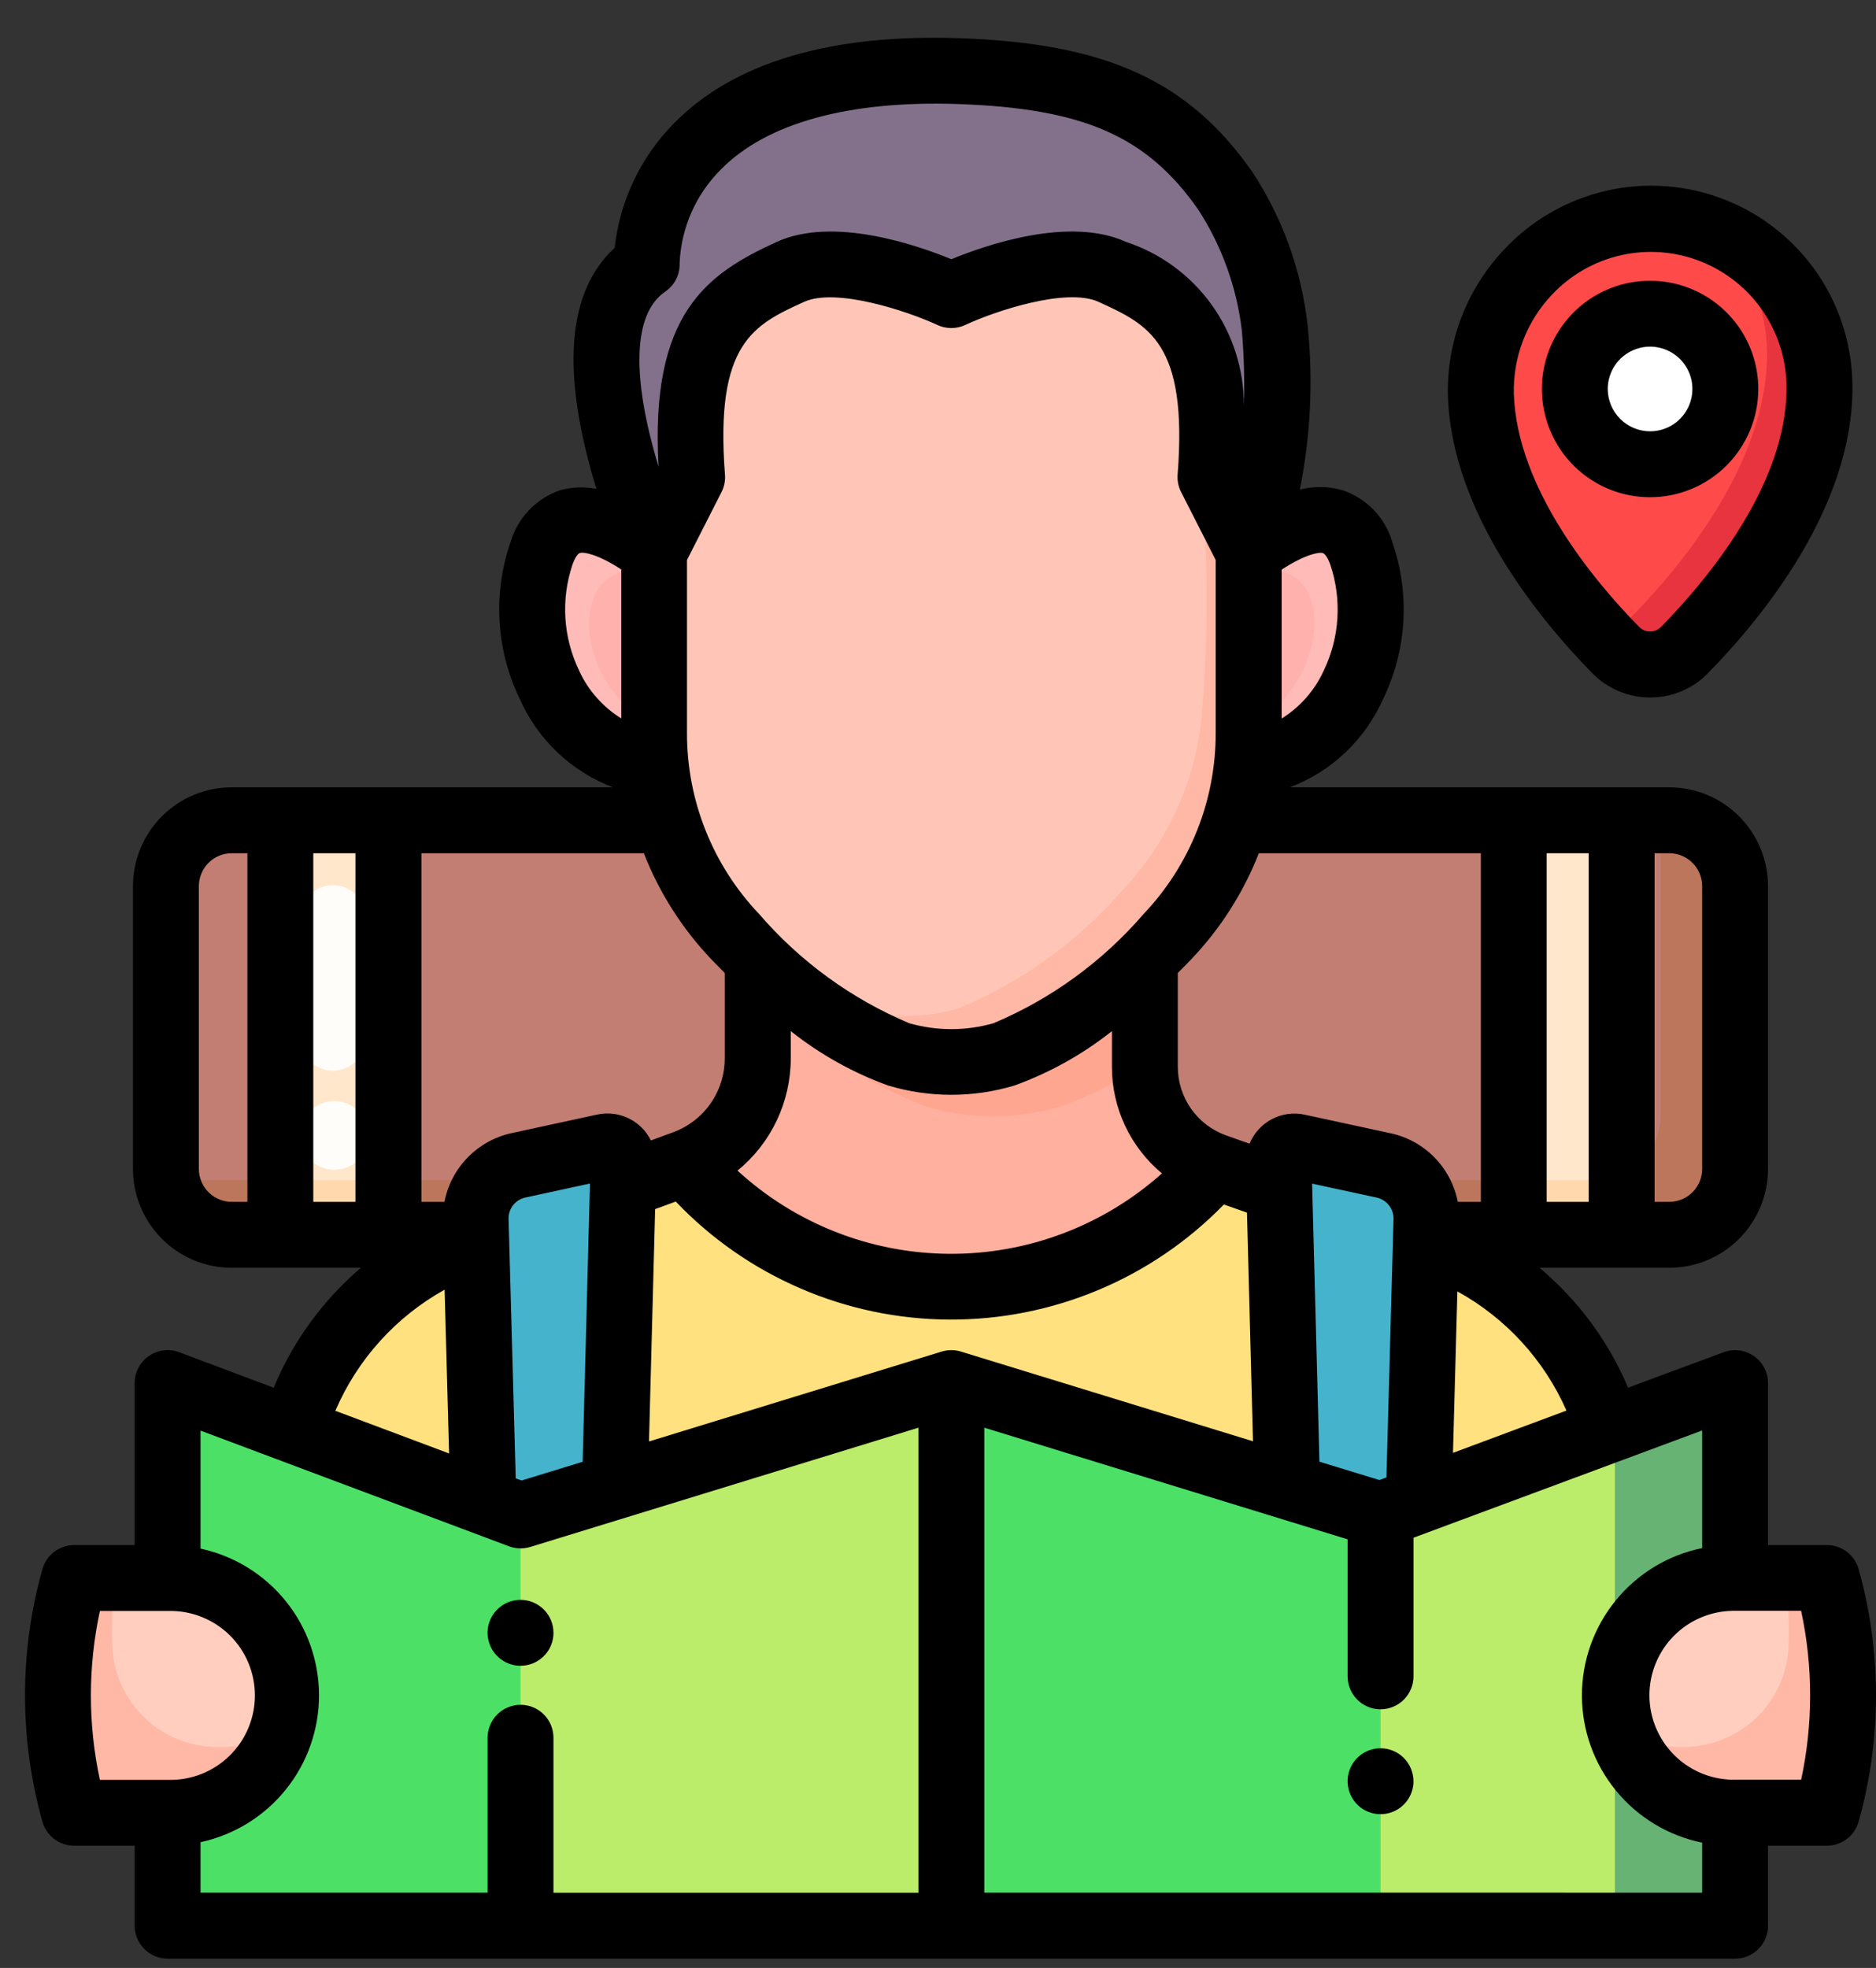
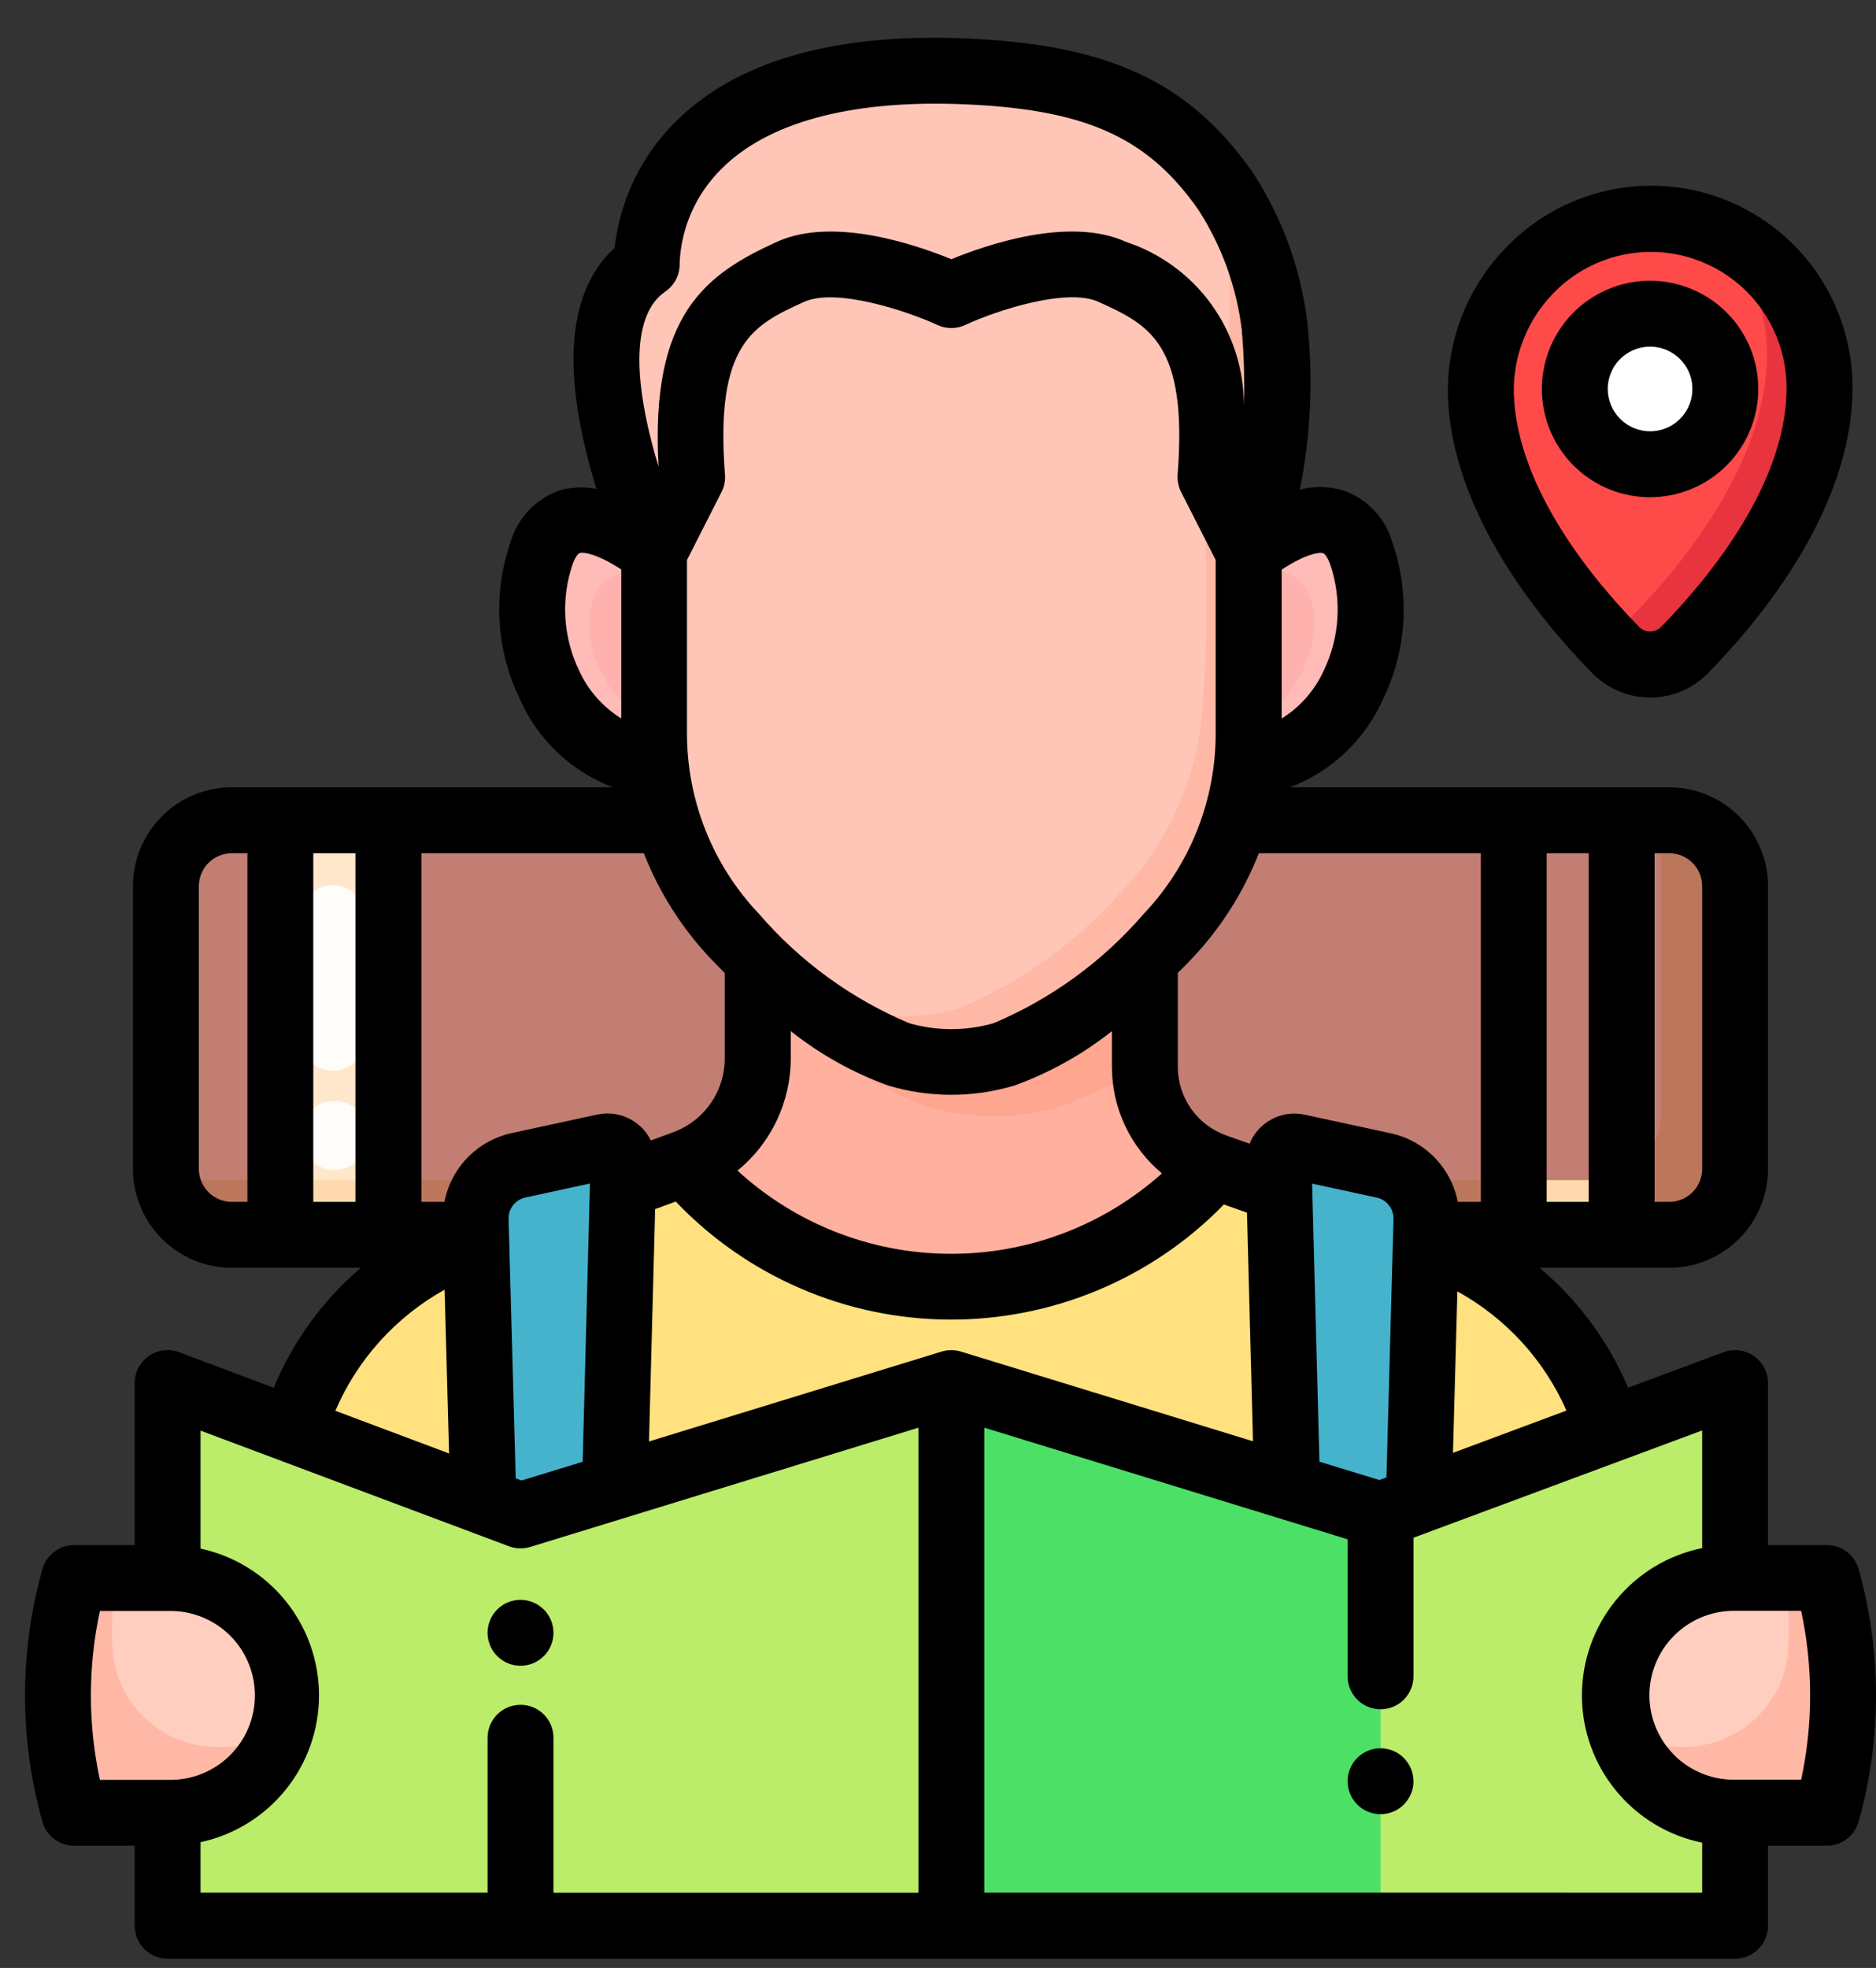
<svg xmlns="http://www.w3.org/2000/svg" width="41" height="43" viewBox="0 0 41 43" fill="none">
  <rect x="0" y="0" width="41" height="43" fill="#333333" stroke="none" />
  <path d="M11.829 12.092C12.278 10.835 13.51 11.456 14.337 12.082L14.324 16.014C14.324 16.255 14.337 16.495 14.363 16.734C14.117 16.675 13.873 16.603 13.634 16.518C12.117 16.001 11.191 13.88 11.829 12.092Z" fill="#FFBBB7" />
  <path d="M29.752 12.092C29.303 10.835 28.083 11.455 27.256 12.079L27.218 15.972C27.217 16.223 27.203 16.474 27.176 16.724C27.436 16.671 27.693 16.604 27.946 16.522C29.464 16.001 30.389 13.88 29.752 12.092Z" fill="#FFBBB7" />
  <path d="M36.479 17.922H5.065C4.27 17.922 3.625 18.567 3.625 19.362V25.541C3.625 26.336 4.27 26.98 5.065 26.98H36.479C37.275 26.98 37.919 26.336 37.919 25.541V19.362C37.919 18.567 37.275 17.922 36.479 17.922Z" fill="#C27E72" />
  <path d="M36.482 17.923H36.278C36.293 18.004 36.301 18.085 36.302 18.168V24.346C36.302 24.728 36.151 25.095 35.881 25.364C35.611 25.634 35.244 25.786 34.862 25.786H3.652C3.71 26.12 3.883 26.423 4.142 26.642C4.401 26.86 4.729 26.98 5.068 26.981H36.482C36.864 26.981 37.23 26.83 37.5 26.559C37.77 26.29 37.922 25.923 37.922 25.541V19.363C37.922 18.981 37.77 18.615 37.5 18.345C37.23 18.075 36.864 17.923 36.482 17.923Z" fill="#BB765C" />
  <path d="M36.482 17.923H36.278C36.293 18.004 36.301 18.085 36.302 18.168V24.346C36.302 24.728 36.151 25.095 35.881 25.364C35.611 25.634 35.244 25.786 34.862 25.786H3.652C3.71 26.12 3.883 26.423 4.142 26.642C4.401 26.86 4.729 26.98 5.068 26.981H36.482C36.864 26.981 37.23 26.83 37.5 26.559C37.77 26.29 37.922 25.923 37.922 25.541V19.363C37.922 18.981 37.77 18.615 37.5 18.345C37.23 18.075 36.864 17.923 36.482 17.923Z" fill="#BB765C" />
  <path d="M28.444 14.712C28.901 13.825 28.796 12.861 28.209 12.558C27.621 12.255 26.774 12.727 26.317 13.613C25.859 14.499 25.965 15.463 26.552 15.767C27.139 16.07 27.986 15.598 28.444 14.712Z" fill="#FFB2AD" />
  <path d="M15.053 15.784C15.64 15.481 15.745 14.517 15.288 13.63C14.83 12.744 13.983 12.272 13.396 12.575C12.808 12.879 12.703 13.843 13.16 14.729C13.618 15.615 14.465 16.087 15.053 15.784Z" fill="#FFB2AD" />
  <path d="M31.291 27.166L26.554 25.485C25.831 26.316 24.938 26.98 23.935 27.434C22.932 27.887 21.843 28.118 20.742 28.111C19.642 28.104 18.555 27.86 17.558 27.394C16.561 26.928 15.676 26.253 14.964 25.413L10.235 27.141C9.043 27.577 8.013 28.368 7.285 29.409C6.558 30.449 6.168 31.688 6.168 32.958V42.076H35.412V33.005C35.413 31.725 35.017 30.477 34.279 29.431C33.541 28.385 32.497 27.594 31.291 27.166Z" fill="#FFE17F" />
  <path d="M13.185 42.076L13.625 25.41C13.627 25.357 13.616 25.304 13.594 25.256C13.572 25.208 13.54 25.166 13.499 25.132C13.458 25.098 13.411 25.074 13.359 25.062C13.308 25.049 13.254 25.049 13.203 25.06L11.331 25.466C11.06 25.524 10.819 25.675 10.648 25.893C10.477 26.111 10.387 26.381 10.395 26.658L10.815 42.078L13.185 42.076Z" fill="#46B3CC" />
  <path d="M30.751 42.076L31.172 26.656C31.179 26.379 31.09 26.109 30.919 25.891C30.748 25.673 30.506 25.522 30.236 25.464L28.364 25.058C28.312 25.046 28.259 25.047 28.208 25.059C28.156 25.072 28.108 25.096 28.068 25.13C28.027 25.163 27.994 25.206 27.973 25.254C27.951 25.302 27.94 25.355 27.942 25.408L28.381 42.076H30.751Z" fill="#46B3CC" />
  <path d="M20.793 28.113C21.886 28.113 22.967 27.879 23.961 27.425C24.956 26.972 25.841 26.311 26.558 25.485C26.108 25.326 25.72 25.032 25.445 24.642C25.17 24.253 25.022 23.788 25.023 23.312V20.24C24.156 21.143 23.107 21.852 21.945 22.318C21.667 22.41 21.378 22.463 21.086 22.476C20.6 22.512 20.112 22.459 19.646 22.318C18.483 21.852 17.433 21.144 16.566 20.24V23.131C16.566 23.63 16.413 24.116 16.127 24.525C15.841 24.933 15.437 25.244 14.969 25.415C15.686 26.261 16.578 26.94 17.584 27.406C18.59 27.872 19.685 28.113 20.793 28.113Z" fill="#FFB09E" />
  <path d="M21.082 22.476C20.596 22.512 20.108 22.459 19.642 22.318C18.48 21.852 17.43 21.144 16.562 20.24V21.68C17.578 22.775 18.828 23.626 20.219 24.17C21.191 24.465 22.228 24.465 23.2 24.17C23.847 23.94 24.459 23.622 25.019 23.225V20.24C24.152 21.143 23.103 21.852 21.941 22.318C21.663 22.41 21.374 22.463 21.082 22.476Z" fill="#FFA691" />
  <path d="M27.244 16.728C27.092 18.132 26.483 19.448 25.509 20.471C24.531 21.59 23.309 22.469 21.938 23.041C21.189 23.262 20.391 23.262 19.642 23.041C18.271 22.469 17.049 21.59 16.071 20.471C15.098 19.448 14.488 18.132 14.336 16.728C14.187 15.979 14.277 12.056 14.269 12.056C13.312 9.687 12.601 6.822 14.135 5.778C14.135 5.778 13.947 1.322 20.923 1.552C23.99 1.653 25.531 2.395 26.776 4.166C27.36 5.063 27.73 6.083 27.856 7.146C28.048 8.8 27.85 10.477 27.28 12.041L27.287 12.063C27.395 13.617 27.38 15.176 27.244 16.728Z" fill="#FFC6B7" />
  <path d="M27.282 12.041C27.852 10.477 28.05 8.8 27.858 7.146C27.732 6.083 27.362 5.063 26.778 4.166C26.44 3.676 26.031 3.24 25.564 2.87C25.636 2.966 25.716 3.053 25.788 3.158C26.372 4.055 26.742 5.075 26.868 6.138C26.895 7.795 26.704 9.448 26.299 11.055C26.407 12.609 26.392 14.168 26.256 15.72C26.104 17.124 25.495 18.44 24.521 19.463C23.543 20.582 22.322 21.461 20.951 22.033C20.201 22.254 19.404 22.254 18.654 22.033C17.607 21.625 16.654 21.008 15.852 20.22C15.924 20.305 15.995 20.391 16.073 20.473C17.051 21.591 18.273 22.47 19.644 23.043C20.393 23.263 21.191 23.263 21.94 23.043C23.311 22.47 24.533 21.591 25.511 20.473C26.485 19.449 27.094 18.134 27.246 16.729C27.382 15.178 27.397 13.618 27.289 12.064L27.282 12.041Z" fill="#FFB8A6" />
  <path d="M35.304 14.2C34.246 13.12 32.442 10.949 32.361 8.638C32.334 7.651 32.696 6.694 33.368 5.971C34.04 5.249 34.969 4.82 35.955 4.775C36.449 4.761 36.942 4.847 37.404 5.026C37.865 5.206 38.286 5.476 38.641 5.821C38.996 6.166 39.278 6.579 39.471 7.035C39.664 7.491 39.763 7.981 39.763 8.476C39.763 10.852 37.892 13.105 36.812 14.207C36.713 14.307 36.596 14.387 36.466 14.441C36.336 14.495 36.197 14.522 36.056 14.521C35.916 14.52 35.777 14.492 35.648 14.436C35.519 14.381 35.402 14.301 35.304 14.2Z" fill="#FF4A4A" />
  <path d="M37.457 5.048C37.824 5.392 38.117 5.809 38.316 6.271C38.516 6.733 38.619 7.231 38.619 7.734C38.619 10.11 36.748 12.363 35.668 13.465C35.57 13.566 35.452 13.645 35.323 13.698C35.193 13.752 35.054 13.779 34.914 13.777C35.054 13.93 35.188 14.074 35.311 14.2C35.409 14.3 35.526 14.38 35.654 14.435C35.783 14.49 35.922 14.519 36.062 14.519C36.202 14.52 36.34 14.493 36.47 14.439C36.599 14.386 36.717 14.307 36.815 14.207C37.895 13.105 39.767 10.854 39.767 8.476C39.767 7.74 39.547 7.02 39.135 6.41C38.724 5.799 38.14 5.325 37.457 5.048Z" fill="#E7343F" />
  <path d="M36.063 10.144C36.971 10.144 37.708 9.408 37.708 8.499C37.708 7.591 36.971 6.854 36.063 6.854C35.154 6.854 34.418 7.591 34.418 8.499C34.418 9.408 35.154 10.144 36.063 10.144Z" fill="white" />
-   <path d="M14.294 12.062L15.127 10.424C14.868 7.096 16.039 6.505 17.274 5.941C18.509 5.377 20.791 6.451 20.791 6.451C20.791 6.451 23.073 5.377 24.307 5.941C25.542 6.505 26.714 7.093 26.455 10.424L27.277 12.043C27.848 10.479 28.045 8.803 27.853 7.148C27.728 6.085 27.358 5.065 26.774 4.168C25.534 2.392 23.991 1.653 20.926 1.553C13.943 1.323 14.134 5.778 14.134 5.778C12.595 6.826 13.328 9.707 14.295 12.083L14.294 12.062Z" fill="#83718C" />
  <path d="M3.664 40.636V30.22L11.417 33.099L20.793 30.22L30.169 33.099L37.922 30.22V40.636C37.922 41.018 37.77 41.384 37.501 41.654C37.23 41.924 36.864 42.076 36.483 42.076H5.104C4.722 42.076 4.356 41.924 4.086 41.654C3.816 41.384 3.664 41.018 3.664 40.636Z" fill="#BBEC6A" />
-   <path d="M35.293 42.076H36.481C36.863 42.076 37.229 41.924 37.499 41.654C37.769 41.384 37.921 41.018 37.921 40.636V30.22L35.293 31.196V42.076Z" fill="#66B373" />
  <path d="M20.762 42.076H30.172V33.098L30.169 33.099L20.793 30.22L20.762 30.23V42.076Z" fill="#4CE166" />
-   <path d="M11.377 33.085L3.664 30.22V40.636C3.664 41.018 3.816 41.384 4.086 41.654C4.356 41.924 4.722 42.076 5.104 42.076H11.377V33.085Z" fill="#4CE166" />
-   <path d="M33.082 17.922H35.443V26.98H33.082V17.922Z" fill="#FFE7CC" />
  <path d="M6.125 17.922H8.486V26.98H6.125V17.922Z" fill="#FFE7CC" />
  <path d="M39.927 39.609H37.857C37.177 39.609 36.525 39.339 36.044 38.858C35.563 38.377 35.293 37.725 35.293 37.045C35.293 36.364 35.563 35.712 36.044 35.231C36.525 34.751 37.177 34.48 37.857 34.48H39.927C40.398 36.158 40.398 37.931 39.927 39.609Z" fill="#FFCEBF" />
  <path d="M1.619 39.609H3.688C4.369 39.609 5.021 39.339 5.502 38.858C5.983 38.377 6.253 37.725 6.253 37.045C6.253 36.364 5.983 35.712 5.502 35.231C5.021 34.751 4.369 34.48 3.688 34.48H1.619C1.148 36.158 1.148 37.931 1.619 39.609Z" fill="#FFCEBF" />
  <path d="M39.924 34.48H39.027C39.086 34.977 39.107 35.478 39.088 35.978C39.063 36.568 38.81 37.127 38.383 37.535C37.955 37.944 37.386 38.171 36.795 38.17H36.675C36.236 38.167 35.806 38.051 35.426 37.832C35.59 38.347 35.914 38.797 36.351 39.116C36.787 39.435 37.313 39.608 37.854 39.61H39.924C40.395 37.932 40.395 36.158 39.924 34.48Z" fill="#FFB8A6" />
  <path d="M1.619 34.48H2.516C2.457 34.977 2.437 35.478 2.455 35.978C2.481 36.568 2.733 37.127 3.161 37.535C3.588 37.944 4.157 38.171 4.748 38.17H4.868C5.307 38.167 5.737 38.051 6.117 37.832C5.953 38.347 5.629 38.797 5.193 39.116C4.756 39.435 4.23 39.608 3.689 39.61H1.619C1.148 37.932 1.148 36.158 1.619 34.48Z" fill="#FFB8A6" />
  <path d="M14.296 12.063V12.085C14.288 12.077 14.288 12.063 14.281 12.056C14.288 12.056 14.288 12.063 14.296 12.063Z" fill="#FFBAA8" />
  <path d="M14.296 12.063V12.085C14.288 12.077 14.288 12.063 14.281 12.056C14.288 12.056 14.288 12.063 14.296 12.063Z" fill="#FFBAA8" />
  <path d="M34.859 25.785H33.082V26.98H35.443V25.662C35.259 25.743 35.06 25.786 34.859 25.785Z" fill="#FFD9AD" />
  <path d="M6.125 25.785H8.486V26.98H6.125V25.785Z" fill="#FFD9AD" />
  <path d="M6.555 20.062V22.674C6.555 22.865 6.631 23.048 6.766 23.183C6.901 23.318 7.084 23.394 7.275 23.394C7.466 23.394 7.649 23.318 7.784 23.183C7.919 23.048 7.994 22.865 7.994 22.674V20.062C7.994 19.871 7.919 19.688 7.784 19.553C7.649 19.418 7.466 19.342 7.275 19.342C7.084 19.342 6.901 19.418 6.766 19.553C6.631 19.688 6.555 19.871 6.555 20.062Z" fill="#FFFDFA" />
  <path d="M7.306 25.56C7.72 25.56 8.056 25.224 8.056 24.809C8.056 24.395 7.72 24.058 7.306 24.058C6.891 24.058 6.555 24.395 6.555 24.809C6.555 25.224 6.891 25.56 7.306 25.56Z" fill="#FFFDFA" />
  <path d="M36.065 15.24C36.3 15.241 36.532 15.194 36.748 15.104C36.964 15.013 37.16 14.88 37.324 14.713C38.504 13.51 40.485 11.1 40.485 8.477C40.489 7.592 40.226 6.726 39.731 5.993C39.235 5.26 38.53 4.693 37.707 4.367C36.884 4.041 35.982 3.97 35.119 4.165C34.255 4.36 33.471 4.81 32.868 5.458C32.051 6.322 31.611 7.475 31.644 8.663C31.734 11.214 33.655 13.542 34.793 14.703C34.959 14.873 35.156 15.008 35.375 15.101C35.593 15.193 35.828 15.24 36.065 15.24ZM33.914 6.443C34.321 6.009 34.849 5.706 35.43 5.576C36.011 5.446 36.618 5.493 37.172 5.713C37.725 5.932 38.2 6.313 38.534 6.806C38.868 7.299 39.046 7.882 39.045 8.477C39.045 10.588 37.323 12.658 36.296 13.704C36.232 13.765 36.146 13.799 36.057 13.798C35.968 13.796 35.883 13.76 35.821 13.696C34.829 12.684 33.157 10.678 33.085 8.612C33.063 7.808 33.361 7.028 33.914 6.443ZM38.427 8.499C38.427 8.032 38.289 7.574 38.029 7.186C37.769 6.797 37.4 6.494 36.968 6.315C36.535 6.136 36.06 6.089 35.601 6.18C35.142 6.271 34.721 6.496 34.39 6.827C34.06 7.158 33.834 7.579 33.743 8.038C33.652 8.497 33.699 8.972 33.878 9.404C34.057 9.837 34.36 10.206 34.749 10.466C35.138 10.726 35.595 10.864 36.062 10.864C36.689 10.864 37.291 10.614 37.734 10.171C38.177 9.727 38.427 9.126 38.427 8.499ZM35.137 8.499C35.137 8.316 35.192 8.138 35.293 7.985C35.395 7.833 35.539 7.715 35.709 7.645C35.877 7.575 36.063 7.556 36.243 7.592C36.422 7.628 36.587 7.716 36.717 7.845C36.846 7.975 36.934 8.139 36.97 8.319C37.005 8.498 36.987 8.684 36.917 8.853C36.847 9.022 36.728 9.167 36.576 9.269C36.424 9.37 36.245 9.424 36.062 9.424C35.817 9.424 35.583 9.326 35.409 9.153C35.236 8.979 35.138 8.745 35.137 8.499ZM40.62 34.285C40.578 34.134 40.487 34.001 40.362 33.906C40.237 33.811 40.084 33.76 39.927 33.76H38.64V30.221C38.64 30.105 38.612 29.99 38.558 29.887C38.505 29.785 38.427 29.696 38.331 29.63C38.236 29.564 38.126 29.521 38.011 29.507C37.896 29.492 37.779 29.506 37.67 29.546L35.582 30.321C35.153 29.306 34.489 28.409 33.645 27.701H36.48C37.053 27.701 37.602 27.474 38.007 27.069C38.412 26.663 38.64 26.114 38.64 25.541V19.363C38.64 18.79 38.412 18.241 38.007 17.835C37.602 17.43 37.053 17.203 36.48 17.203H28.188C28.639 17.033 29.051 16.775 29.401 16.444C29.75 16.113 30.031 15.716 30.226 15.277C30.746 14.208 30.82 12.976 30.431 11.853C30.356 11.588 30.216 11.345 30.026 11.146C29.835 10.947 29.599 10.797 29.337 10.71C29.034 10.624 28.713 10.62 28.408 10.697C28.646 9.51 28.703 8.294 28.576 7.091C28.441 5.9 28.027 4.758 27.37 3.757C25.972 1.761 24.172 0.941 20.951 0.834C18.143 0.741 16.049 1.362 14.743 2.681C14.009 3.417 13.547 4.382 13.433 5.416C12.382 6.381 12.258 8.152 13.035 10.682C12.773 10.631 12.502 10.641 12.243 10.711C11.984 10.799 11.749 10.949 11.56 11.148C11.37 11.347 11.232 11.588 11.156 11.852C10.768 12.975 10.842 14.207 11.362 15.276C11.556 15.716 11.837 16.112 12.186 16.443C12.535 16.774 12.946 17.032 13.396 17.203H5.066C4.493 17.203 3.944 17.43 3.539 17.835C3.134 18.241 2.906 18.79 2.906 19.363V25.541C2.906 26.114 3.134 26.663 3.539 27.069C3.944 27.474 4.493 27.701 5.066 27.701H7.887C7.055 28.412 6.401 29.31 5.981 30.322L3.916 29.546C3.807 29.505 3.69 29.491 3.574 29.506C3.459 29.52 3.348 29.562 3.253 29.629C3.157 29.695 3.079 29.784 3.025 29.887C2.971 29.99 2.943 30.104 2.943 30.221V33.76H1.62C1.463 33.76 1.31 33.812 1.185 33.907C1.06 34.002 0.969 34.135 0.927 34.286C0.42 36.09 0.42 37.999 0.927 39.804C0.969 39.955 1.06 40.088 1.185 40.183C1.31 40.278 1.463 40.329 1.62 40.329H2.943V42.077C2.943 42.267 3.019 42.451 3.154 42.586C3.289 42.721 3.472 42.797 3.663 42.797H37.92C38.111 42.797 38.295 42.721 38.43 42.586C38.565 42.451 38.64 42.267 38.64 42.077V40.329H39.927C40.084 40.329 40.237 40.277 40.362 40.182C40.487 40.088 40.578 39.954 40.62 39.803C41.127 37.999 41.127 36.09 40.62 34.285ZM34.235 30.821L31.755 31.745L31.851 28.217C32.91 28.8 33.748 29.715 34.235 30.821ZM21.002 29.532C20.865 29.49 20.718 29.49 20.58 29.532L14.184 31.496L14.318 26.419L14.769 26.254C15.54 27.064 16.467 27.709 17.494 28.152C18.521 28.596 19.627 28.827 20.745 28.833C21.863 28.839 22.971 28.619 24.003 28.187C25.035 27.755 25.968 27.119 26.748 26.318L27.253 26.496L27.384 31.492L21.002 29.532ZM15.551 20.966C15.648 21.068 15.745 21.162 15.839 21.259V23.131C15.838 23.482 15.73 23.824 15.529 24.112C15.328 24.399 15.043 24.618 14.714 24.739L14.225 24.919C14.12 24.706 13.947 24.535 13.733 24.433C13.52 24.331 13.279 24.303 13.048 24.354L11.176 24.76C10.812 24.84 10.48 25.025 10.22 25.292C9.96 25.558 9.784 25.896 9.714 26.261H9.21V18.643H14.071C14.409 19.506 14.911 20.295 15.551 20.966ZM17.573 6.596C18.273 6.278 19.838 6.8 20.485 7.1C20.581 7.145 20.686 7.168 20.791 7.168C20.897 7.168 21.002 7.145 21.097 7.1C21.745 6.797 23.311 6.275 24.009 6.596C25.101 7.094 25.962 7.487 25.737 10.369C25.727 10.501 25.753 10.633 25.813 10.751L26.569 12.236V16.007C26.574 17.484 26.008 18.905 24.99 19.974C24.096 21.01 22.975 21.826 21.714 22.357C21.111 22.53 20.472 22.53 19.87 22.357C18.609 21.826 17.487 21.01 16.593 19.974C15.574 18.904 15.009 17.483 15.014 16.006V12.236L15.769 10.751C15.829 10.633 15.855 10.501 15.844 10.369C15.621 7.484 16.482 7.094 17.573 6.596ZM30.391 24.762L28.52 24.357C28.275 24.302 28.02 24.336 27.799 24.452C27.577 24.568 27.404 24.759 27.309 24.99L26.798 24.809C26.489 24.699 26.221 24.496 26.032 24.228C25.843 23.96 25.741 23.64 25.741 23.312V21.259C25.838 21.162 25.934 21.068 26.029 20.966C26.67 20.295 27.174 19.506 27.512 18.643H32.364V26.261H31.86C31.789 25.895 31.612 25.558 31.351 25.291C31.09 25.024 30.756 24.84 30.391 24.762ZM25.393 25.64C24.115 26.782 22.457 27.408 20.744 27.396C19.029 27.385 17.381 26.737 16.118 25.578C16.481 25.282 16.774 24.908 16.975 24.485C17.176 24.062 17.281 23.599 17.282 23.131V22.53C17.923 23.039 18.643 23.441 19.413 23.719C20.312 23.989 21.27 23.989 22.169 23.719C22.939 23.441 23.659 23.039 24.301 22.53V23.311C24.301 23.755 24.399 24.194 24.588 24.596C24.777 24.998 25.052 25.354 25.393 25.638V25.64ZM11.271 32.303L11.115 26.634C11.112 26.525 11.147 26.419 11.214 26.333C11.281 26.248 11.376 26.189 11.482 26.166L12.893 25.86L12.734 31.94L11.4 32.349L11.271 32.303ZM28.836 31.938L28.676 25.862L30.087 26.167C30.194 26.19 30.288 26.25 30.355 26.335C30.423 26.421 30.458 26.527 30.455 26.636L30.301 32.282L30.147 32.339L28.836 31.938ZM37.201 19.363V25.541C37.201 25.732 37.125 25.915 36.99 26.05C36.855 26.185 36.672 26.261 36.481 26.261H36.161V18.643H36.481C36.672 18.643 36.855 18.718 36.99 18.854C37.125 18.988 37.201 19.172 37.201 19.363ZM34.721 18.643V26.261H33.803V18.643H34.721ZM28.913 12.086C28.962 12.101 29.025 12.2 29.074 12.338C29.33 13.099 29.279 13.93 28.93 14.654C28.733 15.085 28.414 15.449 28.011 15.7V12.446C28.511 12.119 28.818 12.058 28.913 12.085V12.086ZM14.539 6.372C14.64 6.303 14.722 6.21 14.777 6.1C14.832 5.991 14.858 5.87 14.853 5.747C14.887 4.972 15.213 4.238 15.765 3.693C16.764 2.686 18.546 2.198 20.902 2.272C23.676 2.364 25.059 2.968 26.189 4.582C26.701 5.374 27.026 6.272 27.139 7.208C27.188 7.76 27.203 8.315 27.184 8.869C27.189 8.076 26.942 7.302 26.48 6.658C26.017 6.014 25.362 5.533 24.608 5.285C23.369 4.719 21.535 5.357 20.793 5.664C20.049 5.359 18.215 4.719 16.977 5.285C15.451 5.982 14.202 6.842 14.393 10.198C13.796 8.227 13.831 6.855 14.539 6.372ZM12.656 14.651C12.307 13.927 12.255 13.096 12.512 12.335C12.561 12.197 12.624 12.098 12.673 12.083C12.765 12.056 13.072 12.113 13.578 12.443V15.698C13.175 15.448 12.854 15.084 12.656 14.653V14.651ZM4.346 25.541V19.363C4.346 19.172 4.422 18.988 4.557 18.854C4.692 18.718 4.875 18.643 5.066 18.643H5.407V26.261H5.066C4.875 26.261 4.692 26.185 4.557 26.05C4.422 25.915 4.346 25.732 4.346 25.541ZM6.847 26.261V18.643H7.768V26.261H6.847ZM9.717 28.18L9.815 31.758L7.329 30.826C7.81 29.704 8.65 28.774 9.716 28.18H9.717ZM2.183 35.2H3.69C3.935 35.195 4.179 35.239 4.407 35.33C4.635 35.42 4.843 35.556 5.018 35.727C5.193 35.899 5.332 36.104 5.427 36.33C5.522 36.557 5.571 36.8 5.571 37.045C5.571 37.29 5.522 37.533 5.427 37.759C5.332 37.986 5.193 38.191 5.018 38.362C4.843 38.534 4.635 38.669 4.407 38.76C4.179 38.85 3.935 38.895 3.69 38.89H2.183C1.921 37.674 1.921 36.416 2.183 35.2ZM11.376 37.25C11.185 37.25 11.002 37.326 10.867 37.461C10.732 37.596 10.656 37.779 10.656 37.97V41.354H4.383V40.252C5.116 40.093 5.773 39.689 6.244 39.105C6.715 38.522 6.972 37.794 6.972 37.044C6.972 36.294 6.715 35.567 6.244 34.983C5.773 34.4 5.116 33.995 4.383 33.837V31.259L11.123 33.786C11.272 33.842 11.435 33.847 11.588 33.801L20.072 31.195V41.356H12.096V37.972C12.096 37.878 12.078 37.784 12.042 37.696C12.006 37.608 11.953 37.529 11.886 37.462C11.819 37.394 11.74 37.341 11.652 37.305C11.565 37.268 11.471 37.25 11.376 37.25V37.25ZM21.512 41.354V31.195L29.452 33.634V36.628C29.452 36.819 29.528 37.002 29.663 37.137C29.798 37.272 29.981 37.348 30.172 37.348C30.363 37.348 30.546 37.272 30.681 37.137C30.816 37.002 30.892 36.819 30.892 36.628V33.599L37.201 31.255V33.826C36.459 33.977 35.793 34.38 35.314 34.967C34.835 35.553 34.573 36.287 34.573 37.044C34.573 37.801 34.835 38.535 35.314 39.121C35.793 39.708 36.459 40.111 37.201 40.262V41.355L21.512 41.354ZM39.365 38.887H37.857C37.374 38.877 36.914 38.679 36.576 38.334C36.238 37.989 36.048 37.525 36.048 37.042C36.048 36.559 36.238 36.095 36.576 35.75C36.914 35.405 37.374 35.207 37.857 35.197H39.364C39.626 36.414 39.626 37.672 39.364 38.889L39.365 38.887ZM12.096 35.677C12.096 35.819 12.054 35.958 11.975 36.077C11.895 36.195 11.783 36.287 11.652 36.342C11.52 36.396 11.375 36.411 11.236 36.383C11.096 36.355 10.968 36.286 10.867 36.186C10.766 36.085 10.698 35.957 10.67 35.817C10.642 35.678 10.656 35.533 10.711 35.401C10.765 35.27 10.858 35.157 10.976 35.078C11.094 34.999 11.234 34.957 11.376 34.957C11.567 34.957 11.75 35.033 11.885 35.168C12.02 35.303 12.096 35.486 12.096 35.677ZM30.892 38.92C30.892 39.062 30.849 39.201 30.77 39.32C30.691 39.438 30.579 39.531 30.447 39.585C30.316 39.639 30.171 39.654 30.031 39.626C29.892 39.598 29.763 39.53 29.663 39.429C29.562 39.328 29.493 39.2 29.466 39.06C29.438 38.921 29.452 38.776 29.506 38.644C29.561 38.513 29.653 38.4 29.772 38.321C29.89 38.242 30.029 38.2 30.172 38.2C30.266 38.2 30.36 38.219 30.447 38.255C30.534 38.291 30.614 38.344 30.68 38.411C30.747 38.478 30.8 38.558 30.836 38.645C30.872 38.732 30.891 38.826 30.891 38.921L30.892 38.92Z" fill="black" />
</svg>